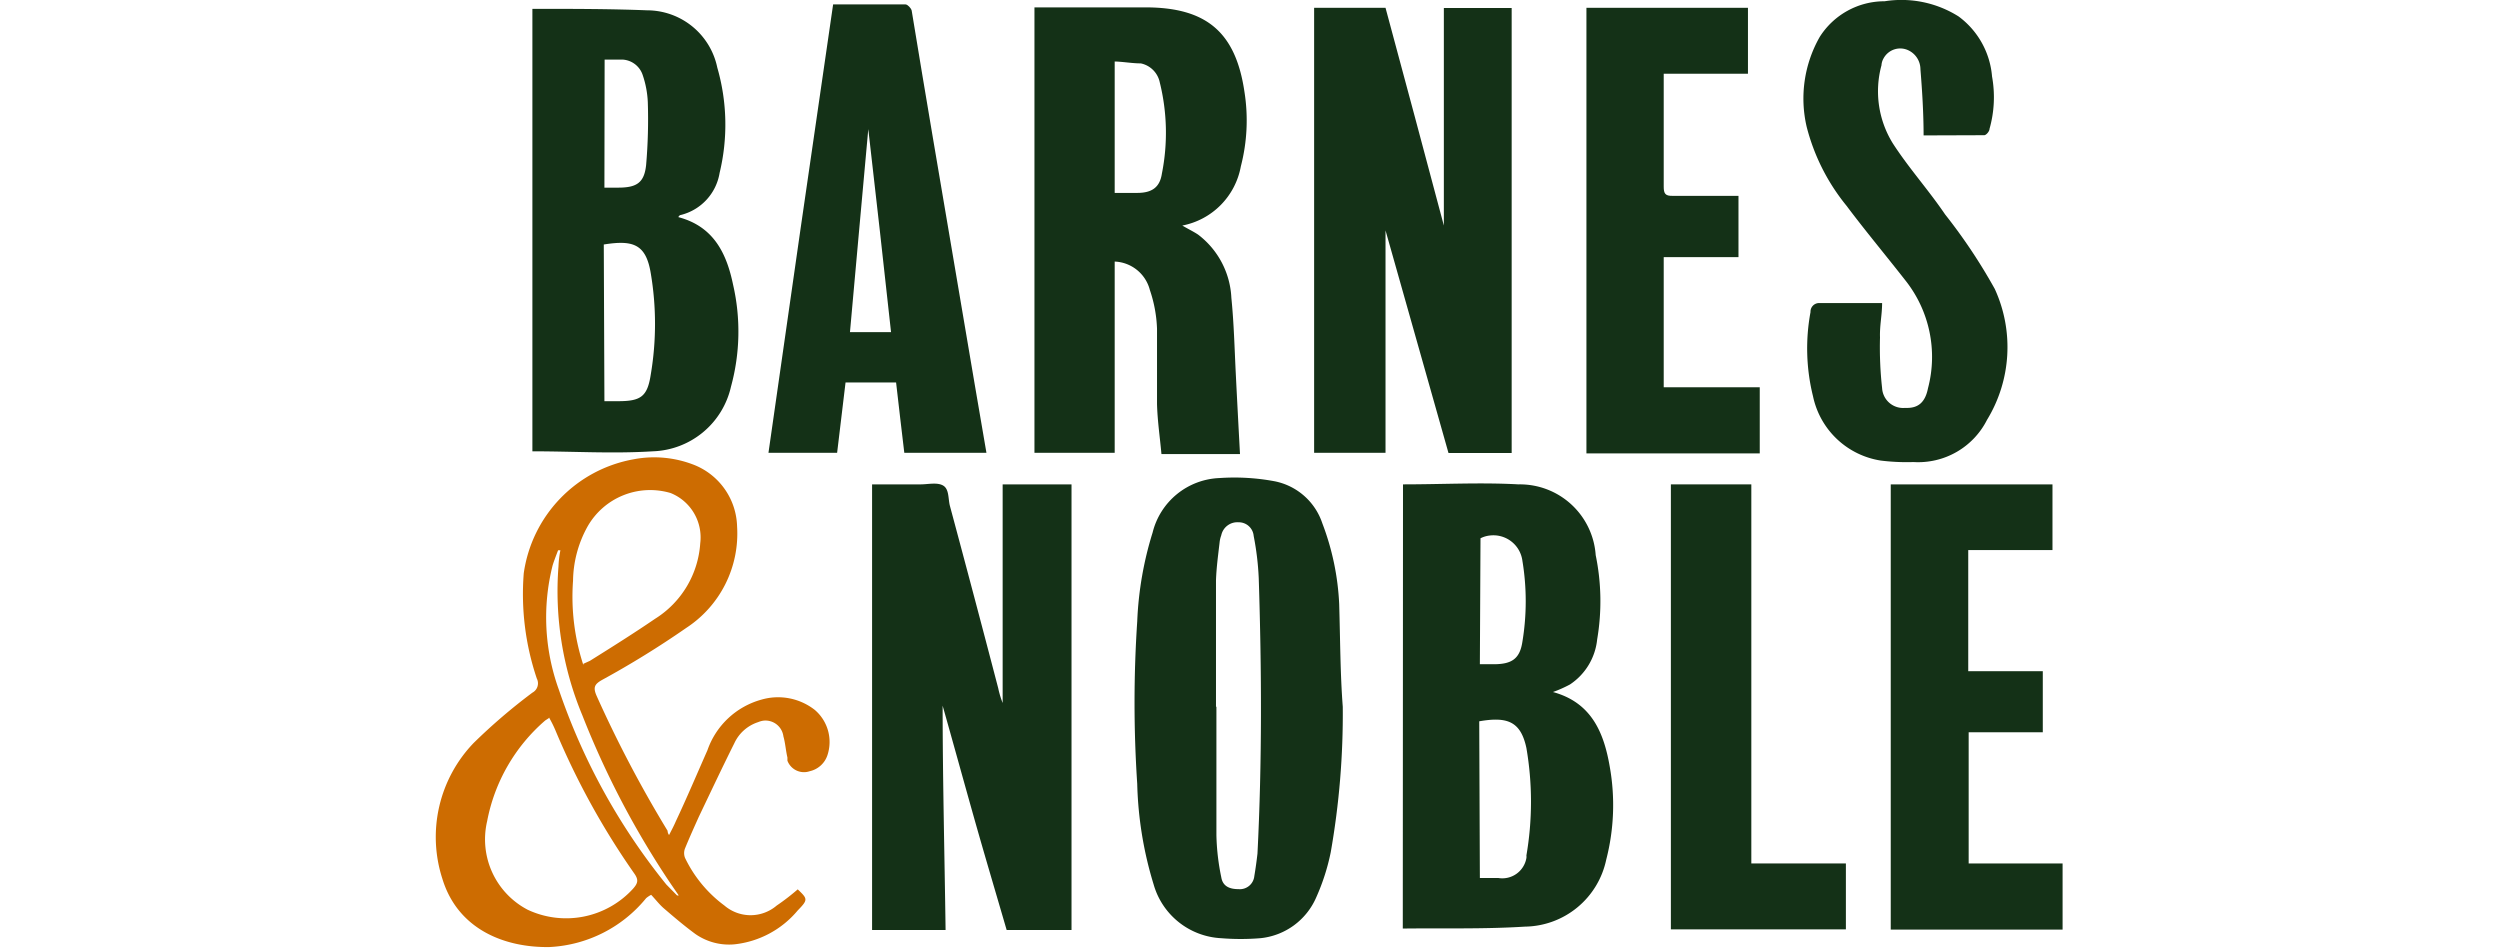
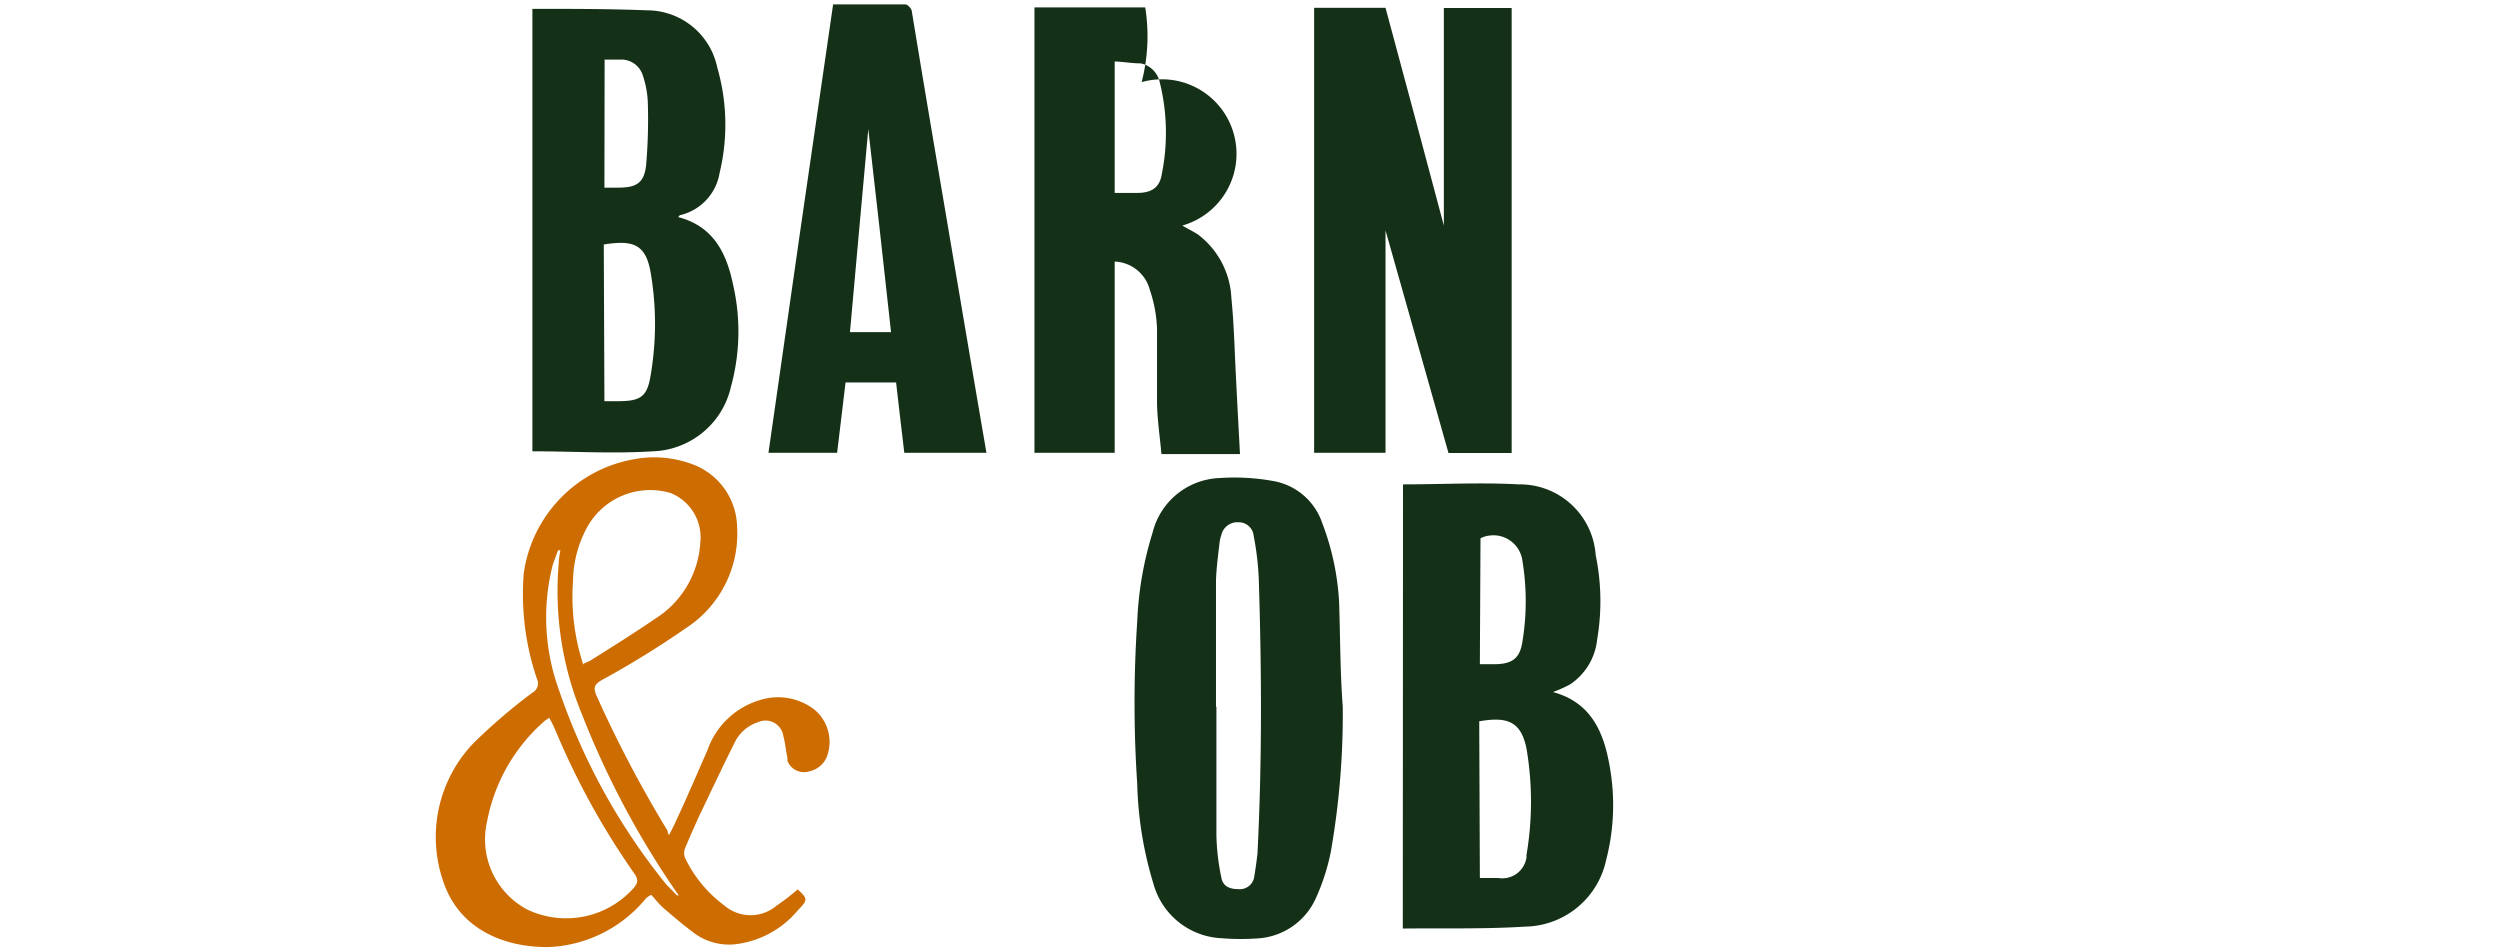
<svg xmlns="http://www.w3.org/2000/svg" id="Layer_1" data-name="Layer 1" width="118.71" height="45" viewBox="0 0 118.71 45">
  <defs>
    <style>.cls-1{fill:#143117;}.cls-2{fill:#cd6c01;}</style>
  </defs>
-   <path class="cls-1" d="M47.8,44.16c-.53-1.82-1.07-3.63-1.58-5.44s-1-3.59-1.46-5.21c0,3.42.09,7,.14,10.65H41.41V23h2.31c.35,0,.79-.11,1.07.06s.23.61.31.94q1.17,4.35,2.3,8.68a4.33,4.33,0,0,0,.21.7V23h3.27V44.16Z" />
  <path class="cls-1" d="M65.79,10.94V21.5H62.4V.37h3.39q1.39,5.15,2.77,10.34V.38h3.22V21.51h-3Z" />
-   <path class="cls-1" d="M56.14,10.71c.29.17.54.29.75.43a4,4,0,0,1,1.58,3c.12,1.18.15,2.4.21,3.6s.13,2.53.2,3.82H55.15c-.07-.78-.19-1.58-.21-2.38V15.61a6.37,6.37,0,0,0-.34-1.84,1.8,1.8,0,0,0-1.67-1.35V21.5H49.12V.35h5.26c2.89,0,4.29,1.16,4.71,4a8.68,8.68,0,0,1-.17,3.55A3.5,3.5,0,0,1,56.14,10.71ZM52.93,9.16H54c.68,0,1.07-.25,1.17-.91a9.93,9.93,0,0,0-.1-4.34,1.16,1.16,0,0,0-.9-.9c-.41,0-.83-.08-1.24-.09Z" />
+   <path class="cls-1" d="M56.14,10.71c.29.17.54.29.75.43a4,4,0,0,1,1.58,3c.12,1.18.15,2.4.21,3.6s.13,2.53.2,3.82H55.15c-.07-.78-.19-1.58-.21-2.38V15.61a6.37,6.37,0,0,0-.34-1.84,1.8,1.8,0,0,0-1.67-1.35V21.5H49.12V.35h5.26a8.68,8.68,0,0,1-.17,3.55A3.5,3.5,0,0,1,56.14,10.71ZM52.93,9.16H54c.68,0,1.07-.25,1.17-.91a9.93,9.93,0,0,0-.1-4.34,1.16,1.16,0,0,0-.9-.9c-.41,0-.83-.08-1.24-.09Z" />
  <path class="cls-1" d="M66.62,23c1.87,0,3.69-.1,5.49,0a3.61,3.61,0,0,1,3.66,3.36,10.81,10.81,0,0,1,.07,4,2.92,2.92,0,0,1-1.29,2.14,5.87,5.87,0,0,1-.81.36c1.83.5,2.42,1.92,2.7,3.56a10.37,10.37,0,0,1-.17,4.4A4,4,0,0,1,72.41,44c-1.9.12-3.81.07-5.7.09h-.1Zm3.65,18.69h.87a1.16,1.16,0,0,0,1.34-.95.49.49,0,0,0,0-.12,15.06,15.06,0,0,0,0-5.1c-.27-1.27-.91-1.5-2.24-1.27Zm0-10.15h.66c.87,0,1.24-.27,1.36-1.07a11.78,11.78,0,0,0,0-3.84,1.39,1.39,0,0,0-1.56-1.2,1.26,1.26,0,0,0-.43.13Z" />
  <path class="cls-1" d="M25.28,21.43V.42h.08c1.8,0,3.59,0,5.36.07a3.41,3.41,0,0,1,3.34,2.72,9.77,9.77,0,0,1,.11,5,2.47,2.47,0,0,1-1.85,2s-.06,0-.11.1c1.67.44,2.29,1.71,2.6,3.21a9.91,9.91,0,0,1-.1,4.84A3.94,3.94,0,0,1,31,21.43C29.09,21.55,27.21,21.43,25.28,21.43Zm3.42-2.38h.65c1.07,0,1.39-.21,1.55-1.26a14.44,14.44,0,0,0,0-4.82c-.23-1.39-.85-1.58-2.23-1.36Zm0-10.14h.65c.87,0,1.24-.22,1.33-1.07a25.33,25.33,0,0,0,.08-3,4.6,4.6,0,0,0-.24-1.27,1.07,1.07,0,0,0-.95-.74h-.86Z" />
  <path class="cls-1" d="M63.76,33.56a37.88,37.88,0,0,1-.57,6.9,10.17,10.17,0,0,1-.69,2.15,3.24,3.24,0,0,1-2.66,1.94,11.43,11.43,0,0,1-1.85,0A3.52,3.52,0,0,1,54.78,42,17.73,17.73,0,0,1,54,37.22a58.34,58.34,0,0,1,0-7.71,16.38,16.38,0,0,1,.73-4.22A3.41,3.41,0,0,1,57.9,22.7a10.39,10.39,0,0,1,2.61.15,3,3,0,0,1,2.28,2,12.3,12.3,0,0,1,.8,3.83C63.64,30.36,63.64,32,63.76,33.56Zm-6,0h0v6.09a10.81,10.81,0,0,0,.23,2c.07.44.4.57.82.57a.69.69,0,0,0,.75-.62c.06-.35.11-.72.15-1.07.22-4.35.2-8.71.06-13.08a13.48,13.48,0,0,0-.24-2,.71.71,0,0,0-.72-.65.78.78,0,0,0-.82.62,1.37,1.37,0,0,0-.08.35c-.07.6-.15,1.19-.17,1.79,0,2,0,4,0,6Z" />
  <path class="cls-1" d="M39.56.21H43c.09,0,.26.17.29.29.33,2,.66,4,1,6q1,5.9,2,11.79l.55,3.21h-3.9c-.13-1.07-.26-2.22-.39-3.34H40.15l-.4,3.34H36.49Q38,10.89,39.56.21Zm2.75,15.56c-.35-3.21-.7-6.35-1.08-9.64-.29,3.28-.59,6.43-.87,9.64Z" />
  <path class="cls-2" d="M31.77,39.65c.14-.27.24-.46.32-.65.51-1.08,1-2.24,1.5-3.37a3.78,3.78,0,0,1,2.57-2.41,2.83,2.83,0,0,1,2.53.49,2,2,0,0,1,.6,2.15,1.15,1.15,0,0,1-.84.76.84.84,0,0,1-1.06-.5s0,0,0,0v-.15c-.08-.34-.1-.69-.19-1a.86.86,0,0,0-.95-.75h0a1,1,0,0,0-.25.07,1.88,1.88,0,0,0-1.13,1c-.58,1.16-1.13,2.33-1.69,3.5-.22.49-.45,1-.65,1.49a.61.61,0,0,0,0,.46A6.08,6.08,0,0,0,34.4,43a1.91,1.91,0,0,0,2.48,0,10.63,10.63,0,0,0,1-.77c.47.45.5.49,0,1a4.54,4.54,0,0,1-3,1.61,2.79,2.79,0,0,1-1.86-.49c-.53-.39-1-.79-1.5-1.22-.22-.19-.39-.42-.6-.64a1.25,1.25,0,0,0-.24.16,6.32,6.32,0,0,1-4.6,2.32C24,45,21.74,44.16,21,41.71a6.44,6.44,0,0,1,1.49-6.43,27.5,27.5,0,0,1,2.79-2.39.5.5,0,0,0,.21-.67h0a12.55,12.55,0,0,1-.62-5,6.41,6.41,0,0,1,5.21-5.41,5.18,5.18,0,0,1,2.94.29A3.24,3.24,0,0,1,35,25a5.35,5.35,0,0,1-2.42,4.82,44,44,0,0,1-4,2.47c-.35.2-.42.35-.26.73a57.89,57.89,0,0,0,3.38,6.43A.34.34,0,0,0,31.77,39.65ZM26.06,34.1l-.17.11A8.38,8.38,0,0,0,23.13,39a3.77,3.77,0,0,0,1.93,4.2,4.3,4.3,0,0,0,5-1c.22-.25.28-.41.06-.72a36.11,36.11,0,0,1-3.75-6.81,5.59,5.59,0,0,0-.3-.6Zm1.64-2.58.31-.14c1.07-.67,2.09-1.31,3.1-2a4.58,4.58,0,0,0,2.14-3.58,2.27,2.27,0,0,0-1.41-2.39A3.42,3.42,0,0,0,27.9,25a5.44,5.44,0,0,0-.69,2.58,10.43,10.43,0,0,0,.49,4Zm4.45,11,.08,0-.35-.51a41.48,41.48,0,0,1-4.23-8.05,15.32,15.32,0,0,1-1.13-7.08,4.8,4.8,0,0,1,.09-.75H26.5c-.09.24-.19.49-.26.72a10.08,10.08,0,0,0,.29,5.88A30.12,30.12,0,0,0,31.64,42Z" />
-   <path class="cls-1" d="M91.34,6.43c0-1.07-.07-2.15-.15-3.14a1,1,0,0,0-.55-.89.9.9,0,0,0-1.2.37h0a.75.75,0,0,0-.1.33,4.7,4.7,0,0,0,.54,3.71C90.65,8,91.56,9,92.36,10.18a26.25,26.25,0,0,1,2.36,3.54,6.63,6.63,0,0,1-.37,6.22,3.66,3.66,0,0,1-3.49,2,10,10,0,0,1-1.55-.07,3.9,3.9,0,0,1-3.22-3.05,9.45,9.45,0,0,1-.12-4,.41.41,0,0,1,.4-.43h3c0,.56-.12,1.07-.1,1.64a17.45,17.45,0,0,0,.1,2.4,1,1,0,0,0,1.07.94h.11c.54,0,.87-.27,1-.94a5.84,5.84,0,0,0-1.07-5.11c-.93-1.19-1.9-2.35-2.8-3.55a9.74,9.74,0,0,1-1.89-3.74,5.91,5.91,0,0,1,.62-4.28A3.64,3.64,0,0,1,89.49.06,5.09,5.09,0,0,1,93,.78a3.94,3.94,0,0,1,1.59,2.85,5.52,5.52,0,0,1-.12,2.49c0,.12-.16.3-.25.3Z" />
-   <path class="cls-1" d="M75.33.37H83V3.5H79V8.86c0,.33.07.45.43.44h3.12v2.91H79v6.18h4.56v3.14H75.33Z" />
-   <path class="cls-1" d="M97.46,23v3.12h-4v5.75H97v2.9H93.48V41h4.46v3.14H89.78V23Z" />
-   <path class="cls-1" d="M79.34,23h3.82V41h4.49v3.13H79.34Z" />
</svg>